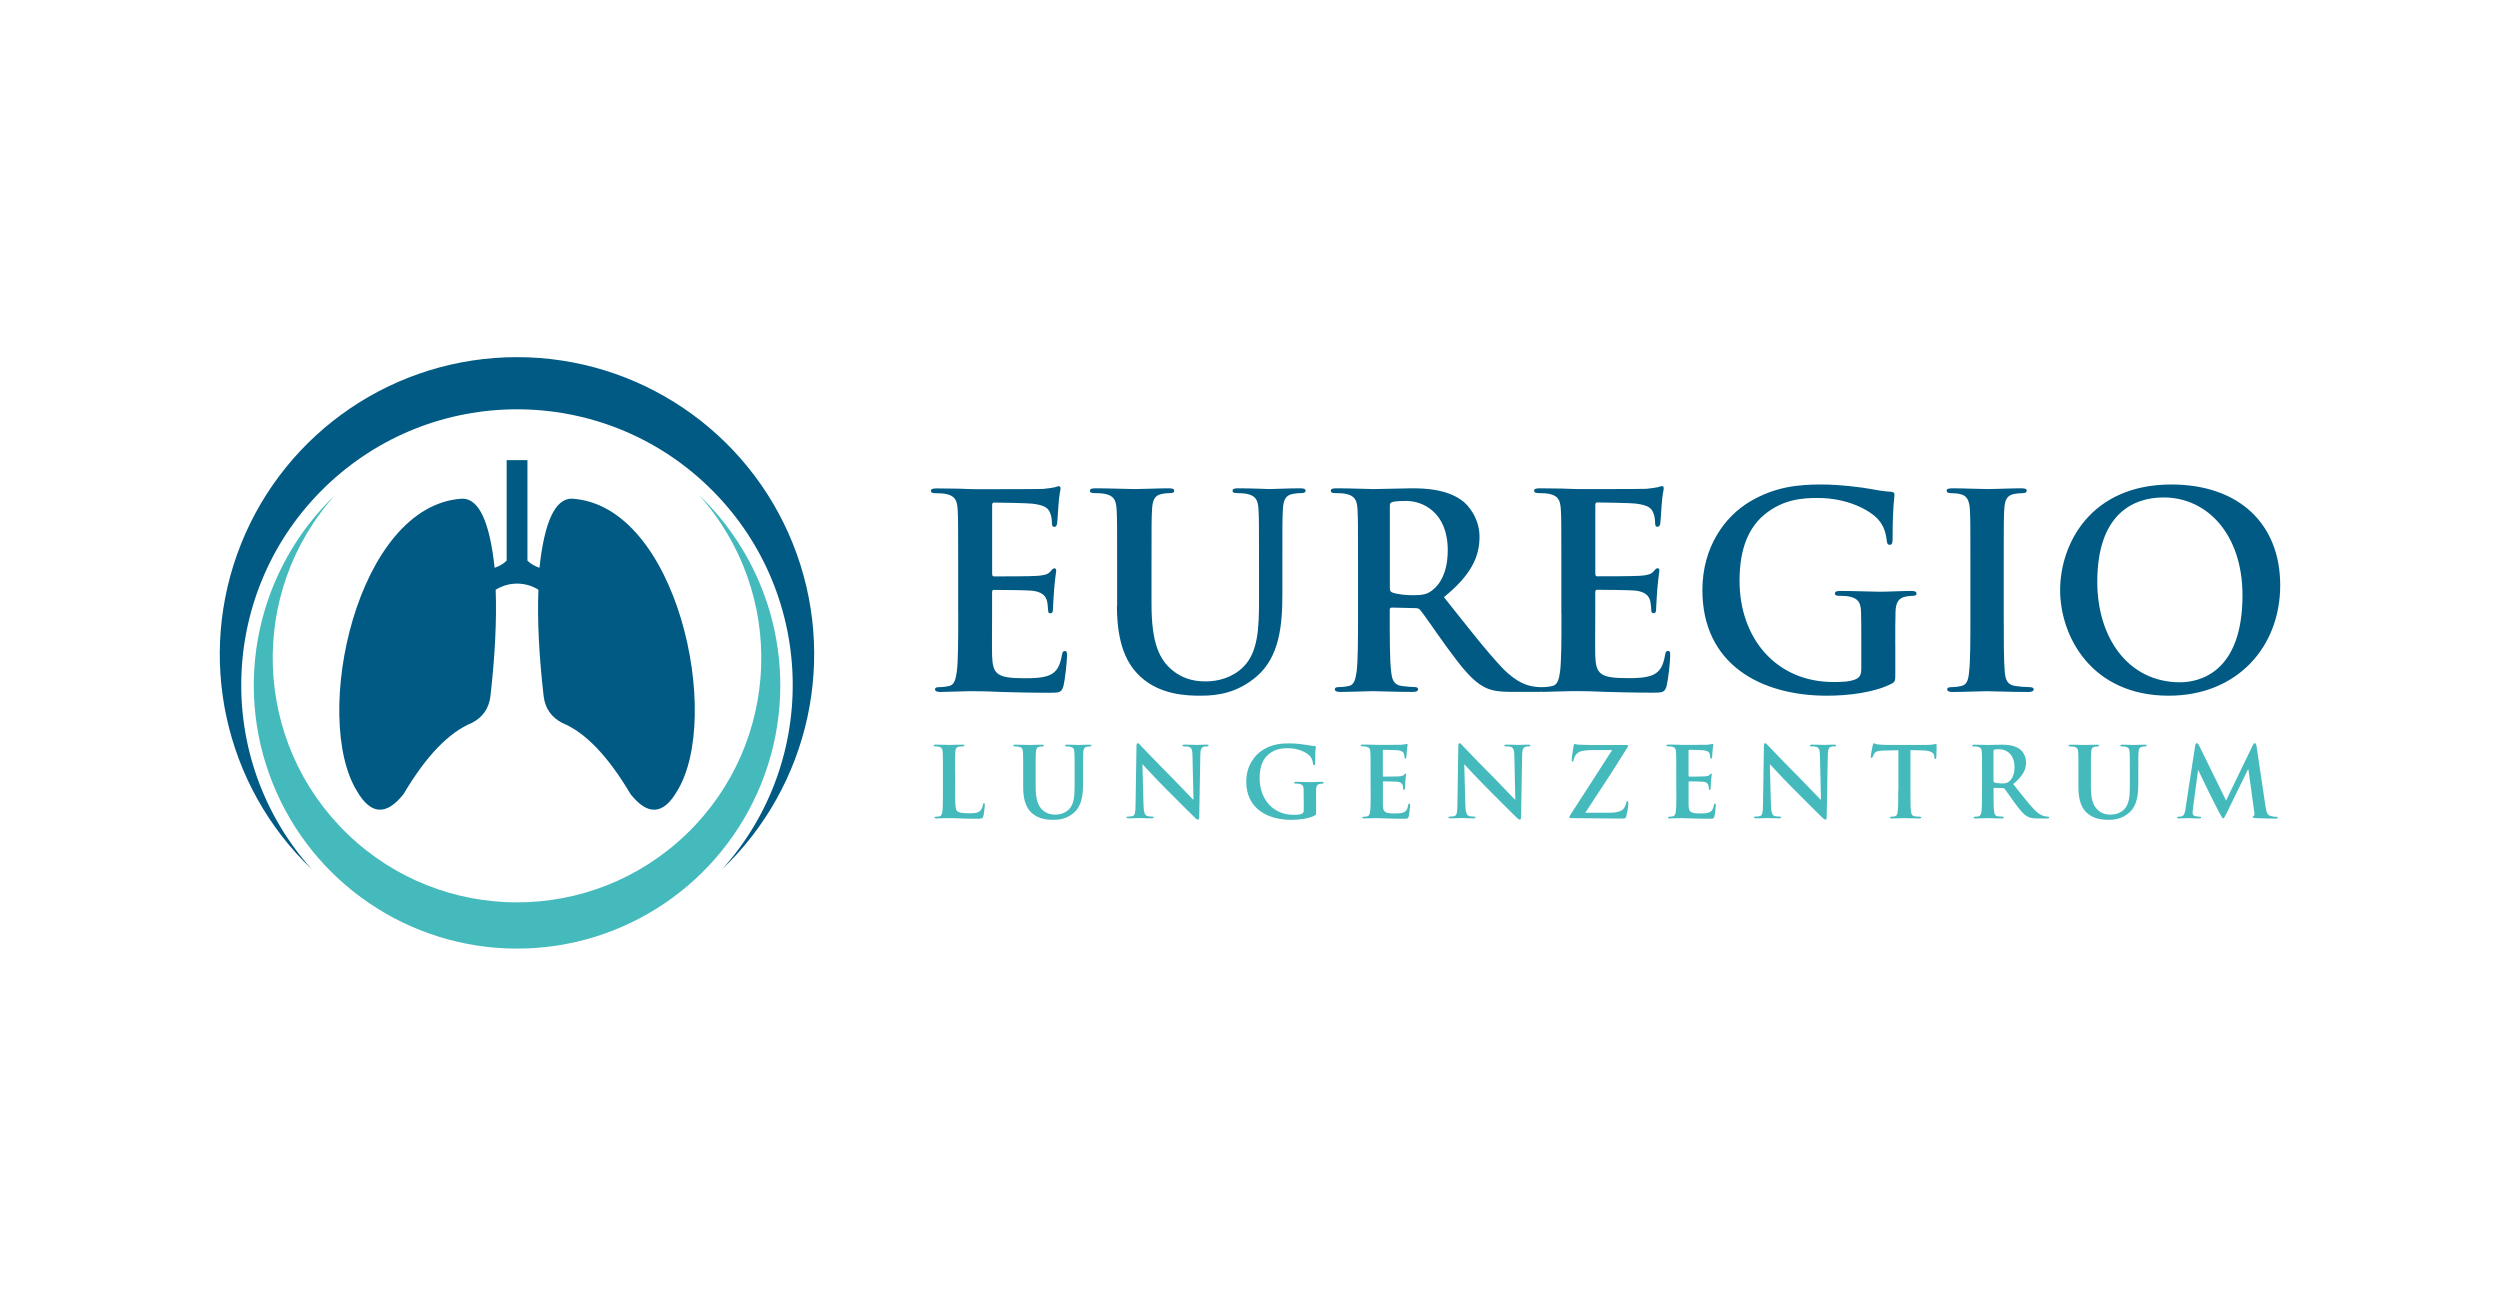
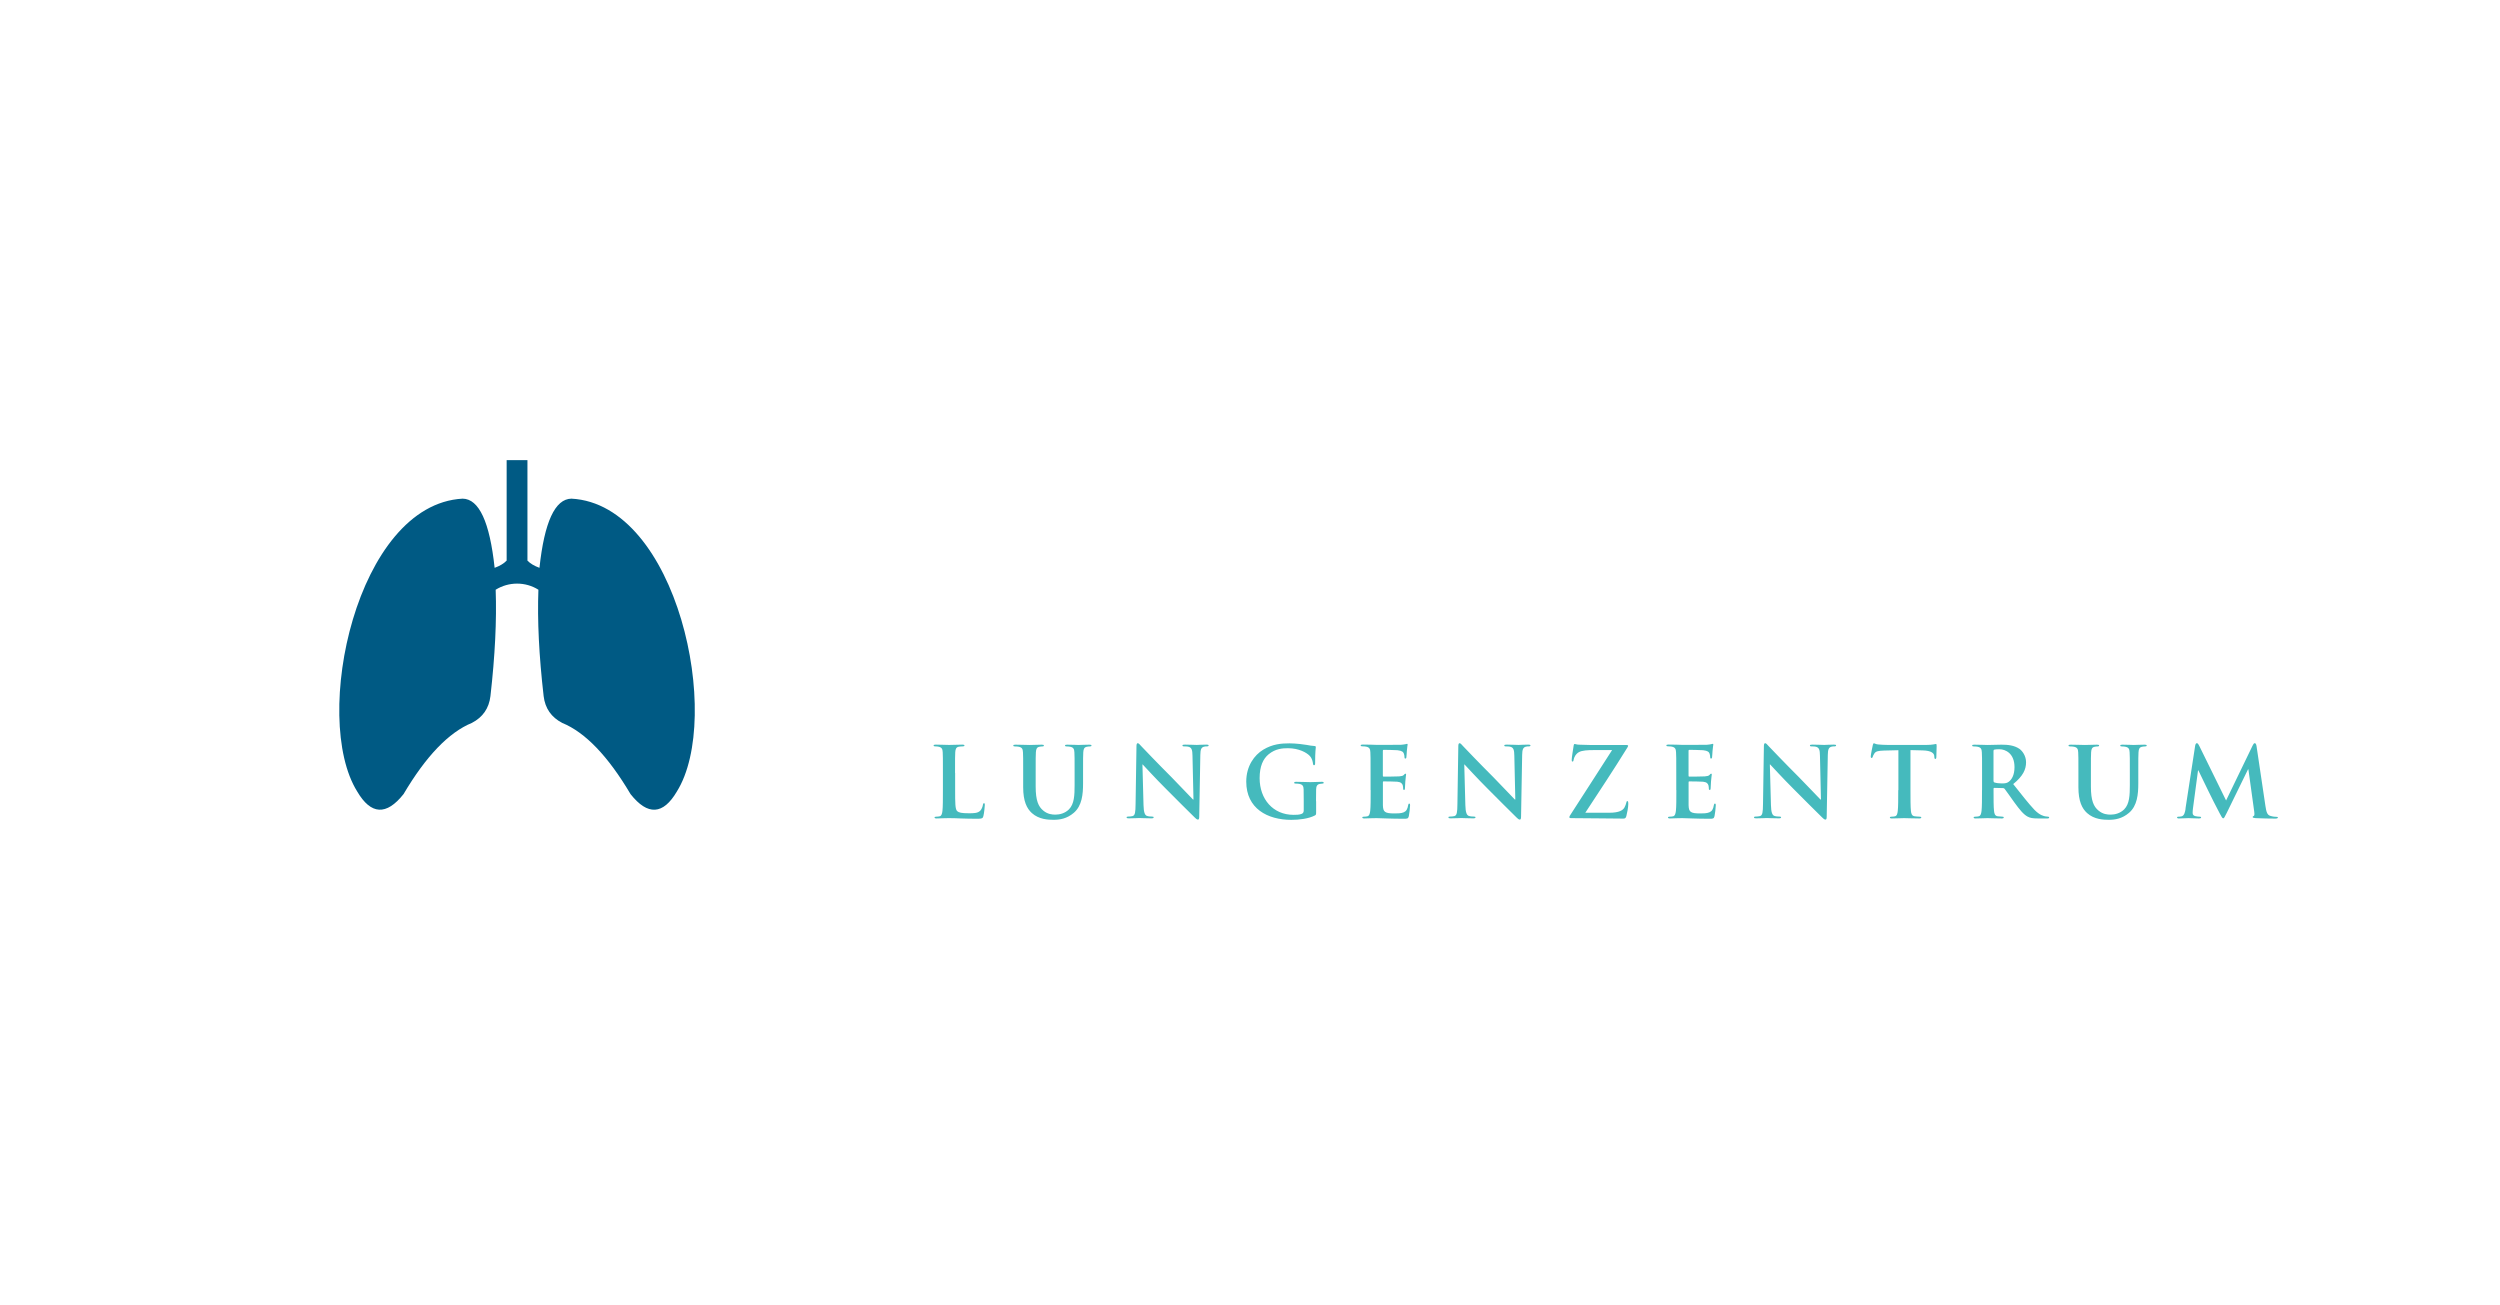
<svg xmlns="http://www.w3.org/2000/svg" width="182px" height="95px" viewBox="0 0 182 95" version="1.1">
  <title>Euregio_Lungenzentrum_2024</title>
  <g id="Assets" stroke="none" stroke-width="1" fill="none" fill-rule="evenodd">
    <g id="Artboard" transform="translate(-1509, -3982)">
      <g id="Euregio_Lungenzentrum_2024" transform="translate(1509, 3982)">
        <rect id="Rectangle-Copy-5" fill="#FFFFFF" x="0" y="0" width="182" height="95" />
        <g id="Euregio_Lungenzentrum_2024_neu" transform="translate(16, 26)">
-           <path d="M53.759,18.686 C53.759,20.489 53.759,22.041 53.66,22.863 C53.58,23.434 53.485,23.863 53.089,23.943 C52.914,23.981 52.679,24.023 52.382,24.023 C52.146,24.023 52.07,24.08 52.07,24.179 C52.07,24.316 52.207,24.377 52.462,24.377 C52.854,24.377 53.363,24.339 53.816,24.339 C54.288,24.32 54.718,24.32 54.934,24.32 C55.524,24.32 56.129,24.339 56.973,24.377 C57.818,24.396 58.895,24.434 60.367,24.434 C61.112,24.434 61.287,24.434 61.424,23.924 C61.523,23.532 61.679,22.197 61.679,21.748 C61.679,21.55 61.679,21.395 61.523,21.395 C61.386,21.395 61.348,21.474 61.306,21.687 C61.169,22.49 60.934,22.905 60.424,23.141 C59.914,23.376 59.089,23.376 58.579,23.376 C56.578,23.376 56.266,23.084 56.224,21.729 C56.205,21.159 56.224,19.355 56.224,18.69 L56.224,17.141 C56.224,17.024 56.243,16.944 56.342,16.944 C56.814,16.944 58.754,16.963 59.127,17.001 C59.853,17.081 60.127,17.374 60.226,17.765 C60.283,18.02 60.283,18.275 60.306,18.473 C60.306,18.572 60.344,18.648 60.481,18.648 C60.656,18.648 60.656,18.431 60.656,18.275 C60.656,18.138 60.713,17.355 60.736,16.963 C60.816,15.962 60.892,15.65 60.892,15.532 C60.892,15.414 60.835,15.376 60.755,15.376 C60.656,15.376 60.58,15.475 60.443,15.631 C60.268,15.829 59.971,15.886 59.503,15.924 C59.05,15.962 56.798,15.962 56.365,15.962 C56.247,15.962 56.228,15.882 56.228,15.745 L56.228,10.785 C56.228,10.648 56.266,10.587 56.365,10.587 C56.757,10.587 58.815,10.625 59.149,10.667 C60.131,10.785 60.325,11.021 60.462,11.374 C60.561,11.61 60.58,11.945 60.58,12.082 C60.58,12.257 60.618,12.356 60.755,12.356 C60.892,12.356 60.93,12.238 60.953,12.139 C60.991,11.903 61.032,11.04 61.051,10.846 C61.109,9.944 61.207,9.708 61.207,9.571 C61.207,9.472 61.188,9.396 61.09,9.396 C60.991,9.396 60.873,9.453 60.778,9.476 C60.622,9.514 60.306,9.556 59.933,9.594 C59.56,9.613 55.657,9.613 55.03,9.613 C54.756,9.613 54.303,9.594 53.793,9.575 C53.302,9.575 52.736,9.556 52.203,9.556 C51.91,9.556 51.773,9.594 51.773,9.731 C51.773,9.868 51.891,9.906 52.108,9.906 C52.382,9.906 52.717,9.925 52.873,9.963 C53.519,10.1 53.675,10.416 53.717,11.081 C53.755,11.709 53.755,12.257 53.755,15.239 L53.755,18.69 L53.755,18.69 L53.759,18.686 Z M141.882,24.647 C146.865,24.647 150,21.098 150,16.605 C150,12.112 146.96,9.271 142.076,9.271 C136.191,9.271 133.977,13.604 133.977,16.959 C133.977,20.314 136.252,24.647 141.882,24.647 L141.882,24.647 Z M142.704,23.669 C138.938,23.669 136.682,20.432 136.682,16.354 C136.682,11.469 139.249,10.214 141.505,10.214 C144.724,10.214 147.253,12.942 147.253,17.335 C147.253,23.004 144.077,23.669 142.704,23.669 L142.704,23.669 L142.704,23.669 Z M127.445,18.686 C127.445,20.588 127.445,22.136 127.346,22.962 C127.289,23.532 127.171,23.863 126.776,23.943 C126.601,23.981 126.365,24.023 126.068,24.023 C125.832,24.023 125.756,24.08 125.756,24.179 C125.756,24.316 125.893,24.377 126.148,24.377 C126.932,24.377 128.168,24.32 128.621,24.32 C129.149,24.32 130.386,24.377 131.679,24.377 C131.896,24.377 132.052,24.32 132.052,24.179 C132.052,24.08 131.953,24.023 131.736,24.023 C131.443,24.023 131.01,23.985 130.736,23.943 C130.146,23.863 130.009,23.513 129.952,22.981 C129.872,22.136 129.872,20.588 129.872,18.686 L129.872,15.236 C129.872,12.253 129.872,11.705 129.91,11.078 C129.948,10.393 130.108,10.058 130.637,9.959 C130.873,9.921 131.029,9.902 131.227,9.902 C131.424,9.902 131.542,9.864 131.542,9.704 C131.542,9.586 131.386,9.548 131.131,9.548 C130.386,9.548 129.229,9.605 128.739,9.605 C128.168,9.605 126.935,9.548 126.19,9.548 C125.874,9.548 125.718,9.586 125.718,9.704 C125.718,9.86 125.836,9.902 126.034,9.902 C126.27,9.902 126.525,9.921 126.741,9.982 C127.171,10.081 127.369,10.412 127.407,11.081 C127.445,11.709 127.445,12.257 127.445,15.239 L127.445,18.69 L127.445,18.69 L127.445,18.686 Z M121.975,20.904 C121.975,19.922 121.975,19.139 121.994,18.549 C122.013,17.864 122.211,17.53 122.739,17.431 C122.975,17.393 123.112,17.374 123.268,17.374 C123.405,17.374 123.523,17.335 123.523,17.218 C123.523,17.062 123.386,17.02 123.131,17.02 C122.485,17.02 121.446,17.077 120.837,17.077 C120.229,17.077 119.015,17.02 117.992,17.02 C117.718,17.02 117.581,17.058 117.581,17.218 C117.581,17.335 117.699,17.374 117.874,17.374 C118.148,17.374 118.483,17.393 118.639,17.431 C119.285,17.568 119.464,17.883 119.483,18.549 C119.502,19.139 119.502,19.884 119.502,20.862 L119.502,22.707 C119.502,23.042 119.422,23.297 119.129,23.434 C118.658,23.65 117.973,23.65 117.463,23.65 C113.324,23.65 110.639,20.493 110.639,16.274 C110.639,13.862 111.346,12.39 112.442,11.469 C113.815,10.332 115.245,10.252 116.326,10.252 C118.544,10.252 120.111,11.154 120.7,11.781 C121.21,12.329 121.309,12.957 121.366,13.41 C121.385,13.566 121.423,13.664 121.564,13.664 C121.72,13.664 121.781,13.566 121.781,13.254 C121.781,10.804 121.918,10.252 121.918,10.035 C121.918,9.898 121.88,9.818 121.644,9.799 C121.191,9.78 120.506,9.663 120.096,9.583 C119.704,9.503 117.977,9.271 116.622,9.271 C114.975,9.271 113.229,9.408 111.346,10.545 C109.562,11.625 107.934,13.82 107.934,16.959 C107.934,22.372 112.191,24.647 116.995,24.647 C118.525,24.647 120.446,24.43 121.724,23.764 C121.96,23.628 121.979,23.59 121.979,23.057 L121.979,20.9 L121.979,20.9 L121.975,20.904 Z M97.674,18.686 C97.674,20.489 97.674,22.041 97.575,22.863 C97.495,23.434 97.4,23.863 97.004,23.943 C96.829,23.981 96.594,24.023 96.297,24.023 C96.259,24.023 96.225,24.023 96.19,24.027 C96.168,24.027 96.145,24.023 96.118,24.023 C95.962,24.023 95.783,24.004 95.57,23.966 C95.277,23.909 94.471,23.768 93.375,22.631 C92.219,21.414 90.865,19.667 89.118,17.472 C91.1,15.863 91.709,14.532 91.709,13.079 C91.709,11.766 90.925,10.766 90.374,10.393 C89.316,9.666 88,9.548 86.764,9.548 C86.155,9.548 84.664,9.605 83.998,9.605 C83.587,9.605 82.351,9.548 81.312,9.548 C81.019,9.548 80.882,9.586 80.882,9.723 C80.882,9.86 81,9.898 81.217,9.898 C81.491,9.898 81.826,9.917 81.982,9.955 C82.629,10.092 82.785,10.408 82.826,11.074 C82.864,11.702 82.864,12.249 82.864,15.232 L82.864,18.682 C82.864,20.485 82.864,22.037 82.766,22.859 C82.686,23.43 82.591,23.86 82.195,23.939 C82.02,23.978 81.784,24.019 81.487,24.019 C81.251,24.019 81.175,24.076 81.175,24.175 C81.175,24.312 81.312,24.373 81.567,24.373 C82.351,24.373 83.587,24.316 83.96,24.316 C84.253,24.316 85.706,24.373 86.844,24.373 C87.098,24.373 87.235,24.316 87.235,24.175 C87.235,24.076 87.156,24.019 87,24.019 C86.764,24.019 86.334,23.981 86.037,23.939 C85.447,23.86 85.33,23.43 85.272,22.859 C85.174,22.034 85.174,20.485 85.174,18.663 L85.174,18.389 C85.174,18.271 85.231,18.233 85.33,18.233 L87.038,18.271 C87.175,18.271 87.292,18.29 87.391,18.408 C87.646,18.701 88.548,20.036 89.331,21.113 C90.431,22.623 91.177,23.544 92.017,23.997 C92.527,24.27 93.018,24.369 94.117,24.369 L95.981,24.369 C96.057,24.369 96.126,24.366 96.179,24.354 C96.232,24.366 96.297,24.369 96.373,24.369 C96.765,24.369 97.275,24.331 97.727,24.331 C98.199,24.312 98.629,24.312 98.846,24.312 C99.435,24.312 100.04,24.331 100.885,24.369 C101.729,24.388 102.806,24.426 104.278,24.426 C105.024,24.426 105.199,24.426 105.336,23.917 C105.434,23.525 105.59,22.19 105.59,21.741 C105.59,21.543 105.59,21.387 105.434,21.387 C105.297,21.387 105.259,21.467 105.218,21.68 C105.081,22.482 104.845,22.897 104.335,23.133 C103.825,23.369 103,23.369 102.49,23.369 C100.489,23.369 100.177,23.076 100.135,21.722 C100.116,21.151 100.135,19.348 100.135,18.682 L100.135,17.134 C100.135,17.016 100.154,16.936 100.253,16.936 C100.725,16.936 102.665,16.955 103.038,16.993 C103.764,17.073 104.038,17.366 104.137,17.758 C104.194,18.013 104.194,18.268 104.217,18.465 C104.217,18.564 104.255,18.64 104.392,18.64 C104.567,18.64 104.567,18.423 104.567,18.268 C104.567,18.131 104.624,17.347 104.647,16.955 C104.727,15.955 104.803,15.643 104.803,15.525 C104.803,15.407 104.746,15.369 104.666,15.369 C104.567,15.369 104.491,15.468 104.354,15.624 C104.179,15.821 103.882,15.879 103.414,15.917 C102.962,15.955 100.71,15.955 100.276,15.955 C100.158,15.955 100.139,15.875 100.139,15.738 L100.139,10.777 C100.139,10.64 100.177,10.579 100.276,10.579 C100.668,10.579 102.726,10.617 103.061,10.659 C104.042,10.777 104.236,11.013 104.373,11.367 C104.472,11.603 104.491,11.937 104.491,12.074 C104.491,12.249 104.529,12.348 104.666,12.348 C104.803,12.348 104.841,12.23 104.864,12.131 C104.902,11.896 104.944,11.032 104.963,10.838 C105.02,9.936 105.119,9.701 105.119,9.564 C105.119,9.465 105.1,9.389 105.001,9.389 C104.902,9.389 104.784,9.446 104.689,9.469 C104.533,9.507 104.217,9.548 103.844,9.586 C103.472,9.605 99.568,9.605 98.941,9.605 C98.667,9.605 98.214,9.586 97.704,9.567 C97.214,9.567 96.647,9.548 96.114,9.548 C95.821,9.548 95.684,9.586 95.684,9.723 C95.684,9.86 95.802,9.898 96.019,9.898 C96.293,9.898 96.628,9.917 96.784,9.955 C97.431,10.092 97.586,10.408 97.628,11.074 C97.666,11.702 97.666,12.249 97.666,15.232 L97.666,18.682 L97.666,18.682 L97.674,18.686 Z M85.181,10.823 C85.181,10.667 85.219,10.587 85.356,10.549 C85.554,10.492 85.904,10.469 86.395,10.469 C87.551,10.469 89.396,11.272 89.396,14.056 C89.396,15.665 88.826,16.567 88.24,16.997 C87.886,17.252 87.631,17.332 86.847,17.332 C86.357,17.332 85.767,17.275 85.356,17.134 C85.219,17.077 85.181,16.997 85.181,16.78 L85.181,10.819 L85.181,10.819 L85.181,10.823 Z M65.312,18.096 C65.312,20.942 66.058,22.391 67.058,23.293 C68.489,24.586 70.372,24.647 71.414,24.647 C72.688,24.647 74.1,24.43 75.492,23.236 C77.139,21.824 77.356,19.508 77.356,17.332 L77.356,15.232 C77.356,12.249 77.356,11.702 77.394,11.074 C77.432,10.389 77.592,10.054 78.121,9.955 C78.357,9.917 78.474,9.898 78.691,9.898 C78.927,9.898 79.045,9.86 79.045,9.723 C79.045,9.586 78.908,9.548 78.634,9.548 C77.87,9.548 76.633,9.605 76.397,9.605 C76.378,9.605 75.142,9.548 74.142,9.548 C73.868,9.548 73.731,9.586 73.731,9.723 C73.731,9.86 73.849,9.898 74.065,9.898 C74.282,9.898 74.613,9.917 74.773,9.955 C75.42,10.092 75.576,10.408 75.618,11.074 C75.656,11.702 75.656,12.249 75.656,15.232 L75.656,17.682 C75.656,19.702 75.599,21.467 74.518,22.547 C73.734,23.331 72.673,23.605 71.81,23.605 C71.144,23.605 70.242,23.525 69.36,22.802 C68.397,22.018 67.83,20.82 67.83,17.978 L67.83,15.232 C67.83,12.249 67.83,11.702 67.869,11.074 C67.907,10.389 68.066,10.054 68.595,9.955 C68.831,9.917 68.949,9.898 69.166,9.898 C69.364,9.898 69.481,9.86 69.481,9.723 C69.481,9.586 69.345,9.548 69.052,9.548 C68.344,9.548 67.111,9.605 66.64,9.605 C66.05,9.605 64.818,9.548 63.775,9.548 C63.482,9.548 63.345,9.586 63.345,9.723 C63.345,9.86 63.463,9.898 63.68,9.898 C63.954,9.898 64.289,9.917 64.445,9.955 C65.091,10.092 65.247,10.408 65.289,11.074 C65.327,11.702 65.327,12.249 65.327,15.232 L65.327,18.096 L65.327,18.096 L65.312,18.096 Z" id="Shape" fill="#005A84" fill-rule="nonzero" />
          <path d="M53.527,30.27 C53.527,29.189 53.527,28.991 53.542,28.763 C53.557,28.516 53.614,28.394 53.805,28.36 C53.888,28.345 54.002,28.337 54.082,28.337 C54.166,28.337 54.212,28.322 54.212,28.272 C54.212,28.223 54.162,28.208 54.063,28.208 C53.786,28.208 53.268,28.231 53.097,28.231 C52.907,28.231 52.458,28.208 52.123,28.208 C52.017,28.208 51.967,28.223 51.967,28.272 C51.967,28.322 52.009,28.337 52.089,28.337 C52.18,28.337 52.268,28.345 52.325,28.36 C52.561,28.409 52.618,28.523 52.629,28.763 C52.644,28.991 52.644,29.189 52.644,30.27 L52.644,31.521 C52.644,32.175 52.644,32.735 52.61,33.035 C52.583,33.241 52.545,33.397 52.405,33.427 C52.34,33.442 52.256,33.454 52.15,33.454 C52.066,33.454 52.036,33.476 52.036,33.511 C52.036,33.56 52.085,33.583 52.176,33.583 C52.317,33.583 52.504,33.568 52.667,33.568 C52.838,33.56 52.994,33.56 53.07,33.56 C53.363,33.56 53.618,33.568 53.938,33.583 C54.257,33.591 54.626,33.606 55.14,33.606 C55.509,33.606 55.543,33.572 55.589,33.416 C55.646,33.21 55.695,32.678 55.695,32.598 C55.695,32.514 55.688,32.476 55.638,32.476 C55.581,32.476 55.566,32.518 55.558,32.583 C55.543,32.716 55.459,32.917 55.372,33.009 C55.193,33.199 54.919,33.206 54.543,33.206 C53.987,33.206 53.805,33.157 53.683,33.05 C53.534,32.921 53.534,32.434 53.534,31.525 L53.534,30.273 L53.534,30.273 L53.527,30.27 Z M58.487,31.308 C58.487,32.339 58.758,32.864 59.119,33.191 C59.636,33.659 60.321,33.682 60.698,33.682 C61.158,33.682 61.672,33.602 62.174,33.172 C62.771,32.662 62.847,31.822 62.847,31.034 L62.847,30.273 C62.847,29.193 62.847,28.995 62.862,28.767 C62.877,28.52 62.935,28.398 63.125,28.364 C63.208,28.348 63.254,28.341 63.33,28.341 C63.414,28.341 63.46,28.326 63.46,28.276 C63.46,28.227 63.41,28.212 63.311,28.212 C63.033,28.212 62.588,28.234 62.501,28.234 C62.493,28.234 62.048,28.212 61.683,28.212 C61.584,28.212 61.535,28.227 61.535,28.276 C61.535,28.326 61.576,28.341 61.656,28.341 C61.736,28.341 61.854,28.348 61.911,28.364 C62.147,28.413 62.204,28.527 62.216,28.767 C62.231,28.995 62.231,29.193 62.231,30.273 L62.231,31.16 C62.231,31.89 62.208,32.529 61.82,32.921 C61.535,33.206 61.15,33.305 60.838,33.305 C60.599,33.305 60.272,33.279 59.952,33.012 C59.602,32.727 59.397,32.293 59.397,31.266 L59.397,30.273 C59.397,29.193 59.397,28.995 59.412,28.767 C59.427,28.52 59.484,28.398 59.674,28.364 C59.758,28.348 59.804,28.341 59.88,28.341 C59.952,28.341 59.994,28.326 59.994,28.276 C59.994,28.227 59.944,28.212 59.838,28.212 C59.583,28.212 59.134,28.234 58.963,28.234 C58.75,28.234 58.301,28.212 57.924,28.212 C57.818,28.212 57.768,28.227 57.768,28.276 C57.768,28.326 57.81,28.341 57.89,28.341 C57.989,28.341 58.111,28.348 58.168,28.364 C58.404,28.413 58.461,28.527 58.472,28.767 C58.487,28.995 58.487,29.193 58.487,30.273 L58.487,31.312 L58.487,31.312 L58.487,31.308 Z M67.165,29.653 L67.188,29.653 C67.317,29.786 68.104,30.654 68.877,31.422 C69.615,32.153 70.524,33.085 70.973,33.511 C71.053,33.591 71.136,33.667 71.212,33.667 C71.277,33.667 71.304,33.602 71.304,33.446 L71.384,28.965 C71.391,28.565 71.448,28.417 71.646,28.36 C71.73,28.337 71.787,28.337 71.859,28.337 C71.943,28.337 71.988,28.314 71.988,28.272 C71.988,28.215 71.916,28.208 71.825,28.208 C71.479,28.208 71.209,28.231 71.129,28.231 C70.98,28.231 70.638,28.208 70.269,28.208 C70.162,28.208 70.083,28.215 70.083,28.272 C70.083,28.314 70.109,28.337 70.197,28.337 C70.296,28.337 70.467,28.337 70.573,28.379 C70.744,28.451 70.809,28.584 70.813,29.018 L70.885,32.206 L70.851,32.206 C70.729,32.092 69.771,31.068 69.291,30.585 C68.257,29.554 67.176,28.417 67.089,28.326 C66.967,28.196 66.902,28.105 66.826,28.105 C66.754,28.105 66.735,28.204 66.735,28.345 L66.67,32.529 C66.663,33.146 66.636,33.355 66.45,33.412 C66.351,33.438 66.221,33.446 66.13,33.446 C66.058,33.446 66.016,33.461 66.016,33.503 C66.016,33.568 66.081,33.575 66.172,33.575 C66.541,33.575 66.876,33.553 66.94,33.553 C67.077,33.553 67.359,33.575 67.823,33.575 C67.922,33.575 67.986,33.56 67.986,33.503 C67.986,33.461 67.945,33.446 67.865,33.446 C67.751,33.446 67.617,33.438 67.496,33.397 C67.355,33.347 67.26,33.161 67.248,32.609 L67.169,29.646 L67.169,29.646 L67.165,29.653 Z M79.806,32.324 C79.806,31.97 79.806,31.685 79.814,31.472 C79.821,31.224 79.893,31.103 80.084,31.068 C80.167,31.053 80.217,31.046 80.274,31.046 C80.323,31.046 80.365,31.03 80.365,30.989 C80.365,30.932 80.316,30.916 80.224,30.916 C79.989,30.916 79.612,30.939 79.395,30.939 C79.178,30.939 78.733,30.916 78.364,30.916 C78.265,30.916 78.216,30.932 78.216,30.989 C78.216,31.03 78.258,31.046 78.322,31.046 C78.421,31.046 78.543,31.053 78.6,31.068 C78.836,31.118 78.897,31.232 78.904,31.472 C78.912,31.685 78.912,31.955 78.912,32.309 L78.912,32.978 C78.912,33.1 78.885,33.191 78.779,33.241 C78.608,33.321 78.36,33.321 78.174,33.321 C76.675,33.321 75.701,32.175 75.701,30.65 C75.701,29.775 75.956,29.242 76.356,28.912 C76.854,28.501 77.371,28.47 77.763,28.47 C78.566,28.47 79.133,28.797 79.346,29.026 C79.532,29.223 79.566,29.452 79.589,29.615 C79.597,29.672 79.612,29.707 79.661,29.707 C79.718,29.707 79.741,29.672 79.741,29.558 C79.741,28.672 79.791,28.47 79.791,28.394 C79.791,28.345 79.775,28.314 79.692,28.31 C79.528,28.303 79.281,28.261 79.133,28.231 C78.992,28.204 78.364,28.116 77.873,28.116 C77.276,28.116 76.645,28.166 75.964,28.577 C75.317,28.969 74.727,29.764 74.727,30.901 C74.727,32.86 76.268,33.686 78.01,33.686 C78.566,33.686 79.262,33.606 79.722,33.366 C79.806,33.317 79.814,33.301 79.814,33.111 L79.814,32.331 L79.814,32.331 L79.806,32.324 Z M83.785,31.521 C83.785,32.175 83.785,32.735 83.751,33.035 C83.724,33.241 83.686,33.397 83.545,33.427 C83.481,33.442 83.397,33.454 83.291,33.454 C83.207,33.454 83.176,33.476 83.176,33.511 C83.176,33.56 83.226,33.583 83.317,33.583 C83.458,33.583 83.644,33.568 83.808,33.568 C83.979,33.56 84.135,33.56 84.211,33.56 C84.424,33.56 84.645,33.568 84.949,33.583 C85.253,33.591 85.645,33.606 86.178,33.606 C86.448,33.606 86.513,33.606 86.562,33.419 C86.596,33.279 86.653,32.796 86.653,32.632 C86.653,32.56 86.653,32.503 86.596,32.503 C86.547,32.503 86.532,32.529 86.516,32.609 C86.467,32.902 86.383,33.05 86.197,33.134 C86.01,33.218 85.714,33.218 85.527,33.218 C84.805,33.218 84.69,33.111 84.675,32.621 C84.668,32.415 84.675,31.761 84.675,31.521 L84.675,30.958 C84.675,30.916 84.683,30.886 84.717,30.886 C84.888,30.886 85.592,30.893 85.725,30.909 C85.988,30.935 86.087,31.042 86.125,31.186 C86.147,31.278 86.147,31.373 86.151,31.441 C86.151,31.475 86.166,31.506 86.216,31.506 C86.281,31.506 86.281,31.426 86.281,31.373 C86.281,31.323 86.303,31.038 86.307,30.897 C86.334,30.536 86.364,30.422 86.364,30.38 C86.364,30.338 86.341,30.323 86.315,30.323 C86.281,30.323 86.25,30.357 86.201,30.414 C86.136,30.486 86.029,30.505 85.858,30.521 C85.695,30.536 84.877,30.536 84.721,30.536 C84.679,30.536 84.671,30.509 84.671,30.456 L84.671,28.66 C84.671,28.611 84.687,28.588 84.721,28.588 C84.862,28.588 85.607,28.603 85.729,28.615 C86.083,28.657 86.155,28.744 86.204,28.87 C86.239,28.953 86.246,29.075 86.246,29.125 C86.246,29.189 86.262,29.223 86.311,29.223 C86.36,29.223 86.376,29.182 86.383,29.144 C86.398,29.06 86.41,28.744 86.418,28.676 C86.44,28.348 86.475,28.265 86.475,28.215 C86.475,28.181 86.467,28.151 86.433,28.151 C86.398,28.151 86.353,28.173 86.319,28.177 C86.262,28.193 86.147,28.204 86.014,28.219 C85.881,28.227 84.466,28.227 84.238,28.227 C84.139,28.227 83.975,28.219 83.789,28.212 C83.61,28.212 83.405,28.204 83.214,28.204 C83.108,28.204 83.058,28.219 83.058,28.269 C83.058,28.318 83.1,28.333 83.18,28.333 C83.279,28.333 83.401,28.341 83.458,28.356 C83.694,28.406 83.751,28.52 83.762,28.759 C83.777,28.988 83.777,29.185 83.777,30.266 L83.777,31.517 L83.777,31.517 L83.785,31.521 Z M90.594,29.653 L90.617,29.653 C90.747,29.786 91.534,30.654 92.306,31.422 C93.044,32.153 93.954,33.085 94.402,33.511 C94.482,33.591 94.566,33.667 94.642,33.667 C94.707,33.667 94.733,33.602 94.733,33.446 L94.813,28.965 C94.821,28.565 94.878,28.417 95.076,28.36 C95.159,28.337 95.217,28.337 95.289,28.337 C95.372,28.337 95.418,28.314 95.418,28.272 C95.418,28.215 95.346,28.208 95.255,28.208 C94.908,28.208 94.638,28.231 94.558,28.231 C94.41,28.231 94.068,28.208 93.699,28.208 C93.592,28.208 93.512,28.215 93.512,28.272 C93.512,28.314 93.539,28.337 93.626,28.337 C93.725,28.337 93.896,28.337 94.003,28.379 C94.174,28.451 94.239,28.584 94.243,29.018 L94.315,32.206 L94.281,32.206 C94.159,32.092 93.2,31.068 92.721,30.585 C91.686,29.554 90.606,28.417 90.518,28.326 C90.397,28.196 90.332,28.105 90.256,28.105 C90.184,28.105 90.165,28.204 90.165,28.345 L90.1,32.529 C90.092,33.146 90.066,33.355 89.879,33.412 C89.78,33.438 89.651,33.446 89.56,33.446 C89.487,33.446 89.446,33.461 89.446,33.503 C89.446,33.568 89.51,33.575 89.602,33.575 C89.971,33.575 90.305,33.553 90.37,33.553 C90.507,33.553 90.788,33.575 91.253,33.575 C91.351,33.575 91.416,33.56 91.416,33.503 C91.416,33.461 91.374,33.446 91.294,33.446 C91.18,33.446 91.047,33.438 90.925,33.397 C90.785,33.347 90.69,33.161 90.678,32.609 L90.598,29.646 L90.598,29.646 L90.594,29.653 Z M99.409,33.168 C100.409,31.643 101.49,30.015 102.471,28.425 C102.498,28.375 102.528,28.333 102.528,28.291 C102.528,28.257 102.479,28.234 102.406,28.234 L100.238,28.234 C99.945,28.234 99.606,28.242 98.929,28.212 C98.751,28.204 98.709,28.162 98.644,28.162 C98.602,28.162 98.572,28.196 98.56,28.295 C98.526,28.508 98.42,29.155 98.42,29.319 C98.42,29.402 98.427,29.44 98.477,29.44 C98.519,29.44 98.549,29.414 98.56,29.311 C98.583,29.147 98.709,28.885 98.945,28.756 C99.173,28.626 99.606,28.607 99.968,28.607 L101.36,28.607 C100.409,30.106 99.355,31.711 98.355,33.275 C98.271,33.404 98.248,33.438 98.248,33.488 C98.248,33.537 98.29,33.56 98.37,33.56 C99.804,33.56 100.999,33.594 102.186,33.594 C102.315,33.594 102.364,33.537 102.399,33.408 C102.448,33.229 102.539,32.769 102.539,32.541 C102.539,32.369 102.524,32.32 102.467,32.32 C102.425,32.32 102.41,32.362 102.395,32.434 C102.372,32.533 102.33,32.662 102.266,32.777 C102.151,32.99 101.874,33.168 101.151,33.168 L99.405,33.168 L99.409,33.168 Z M106.039,31.521 C106.039,32.175 106.039,32.735 106.005,33.035 C105.978,33.241 105.94,33.397 105.8,33.427 C105.735,33.442 105.651,33.454 105.545,33.454 C105.461,33.454 105.431,33.476 105.431,33.511 C105.431,33.56 105.48,33.583 105.571,33.583 C105.712,33.583 105.899,33.568 106.062,33.568 C106.233,33.56 106.389,33.56 106.465,33.56 C106.678,33.56 106.899,33.568 107.203,33.583 C107.508,33.591 107.9,33.606 108.432,33.606 C108.702,33.606 108.767,33.606 108.816,33.419 C108.851,33.279 108.908,32.796 108.908,32.632 C108.908,32.56 108.908,32.503 108.851,32.503 C108.801,32.503 108.786,32.529 108.771,32.609 C108.721,32.902 108.638,33.05 108.451,33.134 C108.265,33.218 107.968,33.218 107.782,33.218 C107.059,33.218 106.945,33.111 106.929,32.621 C106.922,32.415 106.929,31.761 106.929,31.521 L106.929,30.958 C106.929,30.916 106.937,30.886 106.971,30.886 C107.142,30.886 107.846,30.893 107.979,30.909 C108.242,30.935 108.341,31.042 108.379,31.186 C108.402,31.278 108.402,31.373 108.405,31.441 C108.405,31.475 108.421,31.506 108.47,31.506 C108.535,31.506 108.535,31.426 108.535,31.373 C108.535,31.323 108.558,31.038 108.561,30.897 C108.588,30.536 108.619,30.422 108.619,30.38 C108.619,30.338 108.596,30.323 108.569,30.323 C108.535,30.323 108.504,30.357 108.455,30.414 C108.39,30.486 108.284,30.505 108.113,30.521 C107.949,30.536 107.131,30.536 106.975,30.536 C106.933,30.536 106.926,30.509 106.926,30.456 L106.926,28.66 C106.926,28.611 106.941,28.588 106.975,28.588 C107.116,28.588 107.861,28.603 107.983,28.615 C108.337,28.657 108.409,28.744 108.459,28.87 C108.493,28.953 108.501,29.075 108.501,29.125 C108.501,29.189 108.516,29.223 108.565,29.223 C108.615,29.223 108.63,29.182 108.638,29.144 C108.653,29.06 108.664,28.744 108.672,28.676 C108.695,28.348 108.729,28.265 108.729,28.215 C108.729,28.181 108.721,28.151 108.687,28.151 C108.653,28.151 108.607,28.173 108.573,28.177 C108.516,28.193 108.402,28.204 108.269,28.219 C108.135,28.227 106.72,28.227 106.492,28.227 C106.393,28.227 106.23,28.219 106.043,28.212 C105.864,28.212 105.659,28.204 105.469,28.204 C105.362,28.204 105.313,28.219 105.313,28.269 C105.313,28.318 105.355,28.333 105.434,28.333 C105.533,28.333 105.655,28.341 105.712,28.356 C105.948,28.406 106.005,28.52 106.016,28.759 C106.032,28.988 106.032,29.185 106.032,30.266 L106.032,31.517 L106.032,31.517 L106.039,31.521 Z M112.845,29.653 L112.868,29.653 C112.997,29.786 113.785,30.654 114.557,31.422 C115.295,32.153 116.204,33.085 116.653,33.511 C116.733,33.591 116.816,33.667 116.893,33.667 C116.957,33.667 116.984,33.602 116.984,33.446 L117.064,28.965 C117.071,28.565 117.128,28.417 117.326,28.36 C117.41,28.337 117.467,28.337 117.539,28.337 C117.623,28.337 117.669,28.314 117.669,28.272 C117.669,28.215 117.596,28.208 117.505,28.208 C117.159,28.208 116.889,28.231 116.809,28.231 C116.66,28.231 116.318,28.208 115.949,28.208 C115.843,28.208 115.763,28.215 115.763,28.272 C115.763,28.314 115.789,28.337 115.877,28.337 C115.976,28.337 116.147,28.337 116.253,28.379 C116.425,28.451 116.489,28.584 116.493,29.018 L116.565,32.206 L116.531,32.206 C116.409,32.092 115.451,31.068 114.968,30.585 C113.933,29.554 112.853,28.417 112.765,28.326 C112.643,28.196 112.579,28.105 112.503,28.105 C112.43,28.105 112.411,28.204 112.411,28.345 L112.347,32.529 C112.339,33.146 112.312,33.355 112.126,33.412 C112.027,33.438 111.898,33.446 111.806,33.446 C111.734,33.446 111.692,33.461 111.692,33.503 C111.692,33.568 111.757,33.575 111.848,33.575 C112.217,33.575 112.552,33.553 112.617,33.553 C112.754,33.553 113.035,33.575 113.499,33.575 C113.598,33.575 113.663,33.56 113.663,33.503 C113.663,33.461 113.621,33.446 113.541,33.446 C113.427,33.446 113.294,33.438 113.172,33.397 C113.031,33.347 112.936,33.161 112.925,32.609 L112.845,29.646 L112.845,29.646 L112.845,29.653 Z M122.192,31.521 C122.192,32.175 122.192,32.735 122.157,33.035 C122.135,33.241 122.093,33.397 121.952,33.427 C121.887,33.442 121.804,33.454 121.697,33.454 C121.613,33.454 121.583,33.476 121.583,33.511 C121.583,33.56 121.632,33.583 121.724,33.583 C122.009,33.583 122.454,33.56 122.618,33.56 C122.816,33.56 123.264,33.583 123.732,33.583 C123.812,33.583 123.869,33.56 123.869,33.511 C123.869,33.476 123.835,33.454 123.755,33.454 C123.649,33.454 123.493,33.438 123.394,33.427 C123.181,33.4 123.139,33.241 123.116,33.043 C123.082,32.738 123.082,32.175 123.082,31.521 L123.082,28.607 L123.976,28.63 C124.607,28.645 124.801,28.843 124.813,29.029 L124.82,29.109 C124.828,29.216 124.843,29.25 124.9,29.25 C124.942,29.25 124.957,29.208 124.965,29.136 C124.965,28.95 124.988,28.463 124.988,28.31 C124.988,28.204 124.98,28.162 124.931,28.162 C124.904,28.162 124.847,28.177 124.74,28.196 C124.634,28.212 124.478,28.231 124.25,28.231 L121.438,28.231 C121.203,28.231 120.933,28.215 120.727,28.196 C120.548,28.181 120.48,28.113 120.423,28.113 C120.381,28.113 120.358,28.154 120.339,28.246 C120.324,28.303 120.191,28.95 120.191,29.064 C120.191,29.144 120.206,29.178 120.255,29.178 C120.297,29.178 120.32,29.151 120.335,29.094 C120.35,29.037 120.385,28.953 120.457,28.847 C120.564,28.691 120.735,28.657 121.146,28.641 L122.203,28.615 L122.203,31.529 L122.203,31.529 L122.192,31.521 Z M128.29,31.521 C128.29,32.175 128.29,32.735 128.256,33.035 C128.229,33.241 128.191,33.397 128.05,33.427 C127.985,33.442 127.902,33.454 127.795,33.454 C127.712,33.454 127.681,33.476 127.681,33.511 C127.681,33.56 127.731,33.583 127.822,33.583 C128.107,33.583 128.552,33.56 128.689,33.56 C128.796,33.56 129.321,33.583 129.732,33.583 C129.823,33.583 129.872,33.56 129.872,33.511 C129.872,33.476 129.846,33.454 129.789,33.454 C129.705,33.454 129.549,33.438 129.442,33.427 C129.229,33.4 129.188,33.241 129.165,33.035 C129.13,32.738 129.13,32.175 129.13,31.514 L129.13,31.415 C129.13,31.373 129.153,31.358 129.188,31.358 L129.804,31.373 C129.853,31.373 129.895,31.38 129.933,31.422 C130.024,31.529 130.352,32.012 130.637,32.404 C131.036,32.952 131.306,33.286 131.611,33.45 C131.797,33.549 131.972,33.583 132.372,33.583 L133.045,33.583 C133.129,33.583 133.178,33.568 133.178,33.511 C133.178,33.476 133.151,33.454 133.094,33.454 C133.037,33.454 132.973,33.446 132.897,33.431 C132.79,33.408 132.497,33.359 132.101,32.948 C131.683,32.506 131.192,31.875 130.561,31.08 C131.28,30.498 131.497,30.015 131.497,29.49 C131.497,29.014 131.211,28.653 131.014,28.516 C130.629,28.253 130.154,28.212 129.705,28.212 C129.484,28.212 128.944,28.234 128.704,28.234 C128.556,28.234 128.107,28.212 127.731,28.212 C127.624,28.212 127.575,28.227 127.575,28.276 C127.575,28.326 127.616,28.341 127.696,28.341 C127.795,28.341 127.917,28.348 127.974,28.364 C128.21,28.413 128.267,28.527 128.278,28.767 C128.294,28.995 128.294,29.193 128.294,30.273 L128.294,31.525 L128.294,31.525 L128.29,31.521 Z M129.127,28.672 C129.127,28.615 129.142,28.588 129.191,28.573 C129.264,28.55 129.389,28.546 129.568,28.546 C129.986,28.546 130.656,28.839 130.656,29.847 C130.656,30.429 130.45,30.757 130.237,30.912 C130.108,31.004 130.017,31.034 129.732,31.034 C129.553,31.034 129.34,31.011 129.191,30.962 C129.142,30.939 129.127,30.912 129.127,30.833 L129.127,28.672 L129.127,28.672 L129.127,28.672 Z M135.308,31.308 C135.308,32.339 135.578,32.864 135.94,33.191 C136.457,33.659 137.142,33.682 137.519,33.682 C137.979,33.682 138.492,33.602 138.995,33.172 C139.592,32.662 139.668,31.822 139.668,31.034 L139.668,30.273 C139.668,29.193 139.668,28.995 139.683,28.767 C139.698,28.52 139.755,28.398 139.946,28.364 C140.029,28.348 140.075,28.341 140.151,28.341 C140.235,28.341 140.28,28.326 140.28,28.276 C140.28,28.227 140.231,28.212 140.132,28.212 C139.854,28.212 139.409,28.234 139.322,28.234 C139.314,28.234 138.869,28.212 138.504,28.212 C138.405,28.212 138.356,28.227 138.356,28.276 C138.356,28.326 138.397,28.341 138.477,28.341 C138.557,28.341 138.675,28.348 138.732,28.364 C138.968,28.413 139.025,28.527 139.036,28.767 C139.052,28.995 139.052,29.193 139.052,30.273 L139.052,31.16 C139.052,31.89 139.029,32.529 138.641,32.921 C138.356,33.206 137.971,33.305 137.659,33.305 C137.42,33.305 137.093,33.279 136.773,33.012 C136.423,32.727 136.218,32.293 136.218,31.266 L136.218,30.273 C136.218,29.193 136.218,28.995 136.233,28.767 C136.248,28.52 136.305,28.398 136.495,28.364 C136.579,28.348 136.625,28.341 136.701,28.341 C136.773,28.341 136.815,28.326 136.815,28.276 C136.815,28.227 136.765,28.212 136.659,28.212 C136.404,28.212 135.955,28.234 135.784,28.234 C135.571,28.234 135.122,28.212 134.745,28.212 C134.639,28.212 134.589,28.227 134.589,28.276 C134.589,28.326 134.631,28.341 134.711,28.341 C134.81,28.341 134.932,28.348 134.989,28.364 C135.225,28.413 135.282,28.527 135.293,28.767 C135.308,28.995 135.308,29.193 135.308,30.273 L135.308,31.312 L135.308,31.312 L135.308,31.308 Z M143.111,32.868 C143.076,33.107 143.019,33.385 142.818,33.431 C142.711,33.454 142.662,33.454 142.605,33.454 C142.532,33.454 142.491,33.469 142.491,33.503 C142.491,33.568 142.548,33.583 142.62,33.583 C142.848,33.583 143.187,33.56 143.324,33.56 C143.453,33.56 143.773,33.583 144.069,33.583 C144.176,33.583 144.241,33.568 144.241,33.503 C144.241,33.469 144.191,33.454 144.134,33.454 C144.062,33.454 143.963,33.446 143.837,33.419 C143.716,33.393 143.624,33.328 143.624,33.191 C143.624,33.077 143.632,32.986 143.647,32.856 L144.016,30.087 L144.043,30.087 C144.29,30.62 144.716,31.456 144.781,31.609 C144.864,31.806 145.427,32.894 145.599,33.222 C145.713,33.435 145.785,33.575 145.846,33.575 C145.907,33.575 145.945,33.511 146.108,33.176 L147.657,30.007 L147.683,30.007 L148.109,33.096 C148.136,33.294 148.117,33.389 148.075,33.4 C148.026,33.423 147.995,33.442 147.995,33.48 C147.995,33.522 148.037,33.545 148.201,33.56 C148.486,33.583 149.464,33.594 149.642,33.594 C149.741,33.594 149.829,33.572 149.829,33.515 C149.829,33.473 149.779,33.465 149.715,33.465 C149.623,33.465 149.479,33.457 149.273,33.393 C149.06,33.328 148.988,33.123 148.923,32.674 L148.277,28.326 C148.254,28.177 148.212,28.105 148.147,28.105 C148.083,28.105 148.048,28.162 147.991,28.276 L146.059,32.274 L144.119,28.326 C144.027,28.139 143.986,28.105 143.929,28.105 C143.872,28.105 143.83,28.17 143.807,28.291 L143.103,32.868 L143.103,32.868 L143.111,32.868 Z" id="Shape" fill="#45BABD" fill-rule="nonzero" />
          <path d="M22.39,7.498 L20.884,7.498 L20.884,14.813 C20.682,15.023 20.389,15.201 20.009,15.338 C19.651,11.998 18.875,10.321 17.68,10.302 C9.95,10.72 6.652,26.249 10.004,31.62 C11.004,33.324 12.13,33.385 13.378,31.81 C15.014,29.045 16.672,27.318 18.35,26.629 C19.145,26.218 19.598,25.568 19.704,24.677 C20.039,21.733 20.165,19.154 20.085,16.932 C20.56,16.636 21.1,16.487 21.641,16.487 C22.181,16.487 22.721,16.632 23.196,16.932 C23.113,19.154 23.238,21.737 23.577,24.677 C23.683,25.568 24.136,26.218 24.931,26.629 C26.609,27.318 28.267,29.048 29.903,31.81 C31.151,33.389 32.277,33.324 33.277,31.62 C36.629,26.249 33.331,10.72 25.601,10.302 C24.406,10.321 23.63,12.002 23.273,15.338 C22.892,15.198 22.599,15.023 22.398,14.813 L22.398,7.498 L22.398,7.498 L22.39,7.498 Z" id="Path" fill="#005A84" />
-           <path d="M8.41,10.02 C2.007,17.141 2.399,28.056 9.288,34.705 C16.178,41.355 27.096,41.355 33.989,34.705 C40.878,28.056 41.266,17.145 34.868,10.02 C40.536,15.426 42.346,23.742 39.433,31.015 C36.519,38.289 29.473,43.059 21.641,43.059 C13.808,43.059 6.759,38.289 3.849,31.015 C0.935,23.742 2.745,15.43 8.414,10.02 L8.414,10.02 L8.41,10.02 Z" id="Path" fill="#45BABD" />
-           <path d="M6.705,37.292 C-0.519,29.25 -0.081,16.932 7.695,9.427 C15.474,1.921 27.796,1.921 35.575,9.427 C43.355,16.932 43.792,29.25 36.568,37.288 C42.967,31.183 45.009,21.798 41.723,13.588 C38.436,5.383 30.481,0 21.637,0 C12.792,0 4.838,5.383 1.551,13.592 C-1.736,21.802 0.303,31.186 6.705,37.292 L6.705,37.292 Z" id="Path" fill="#005A84" />
        </g>
      </g>
    </g>
  </g>
</svg>